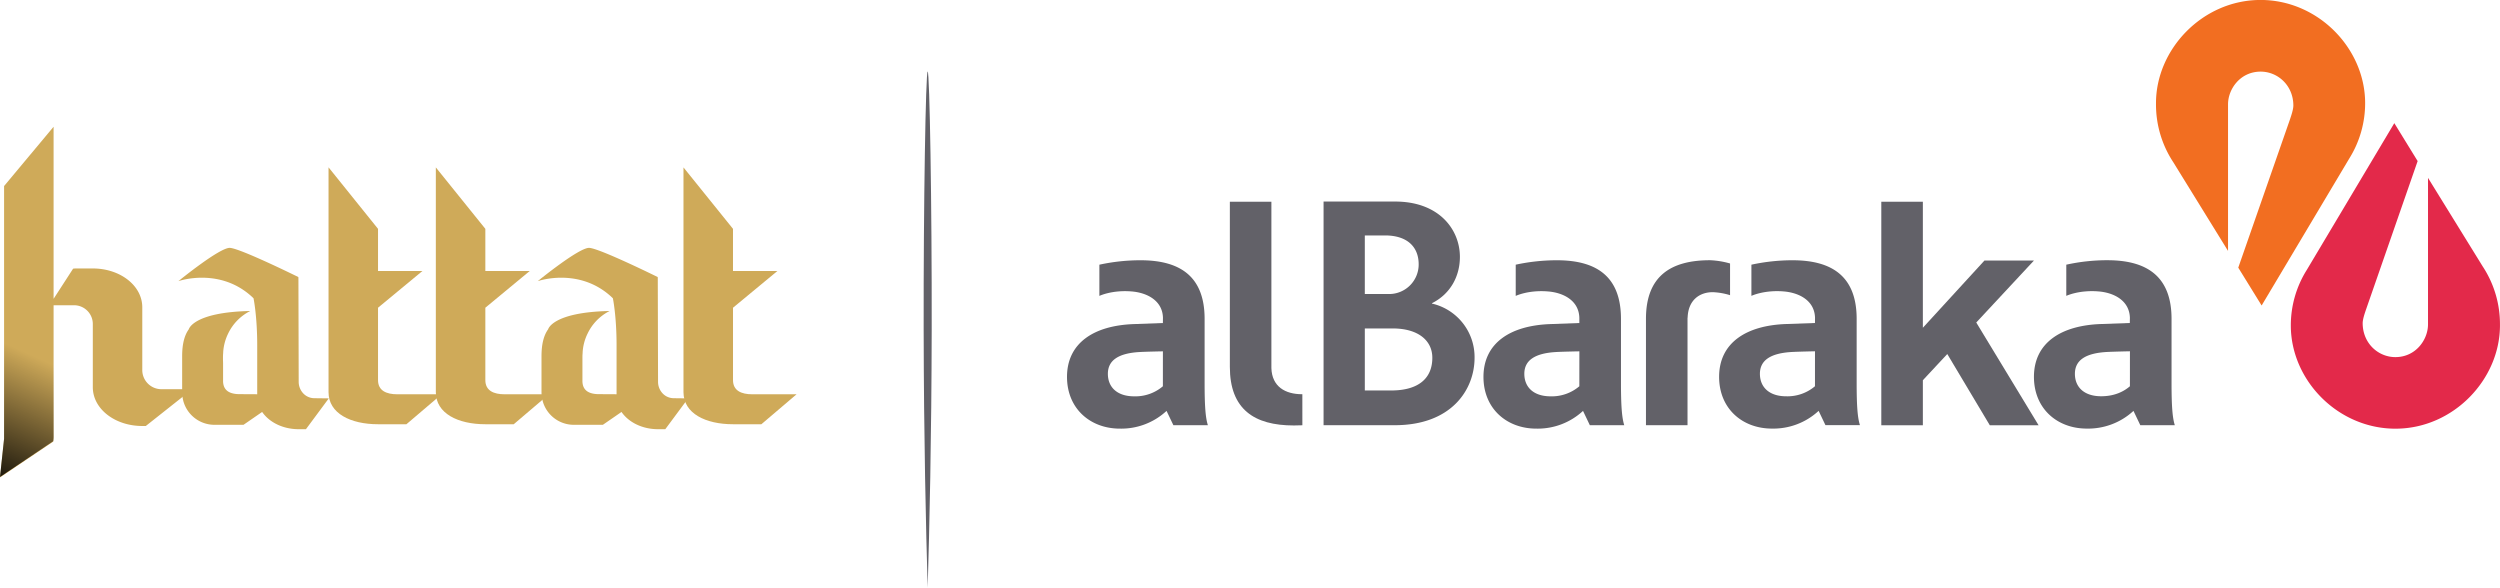
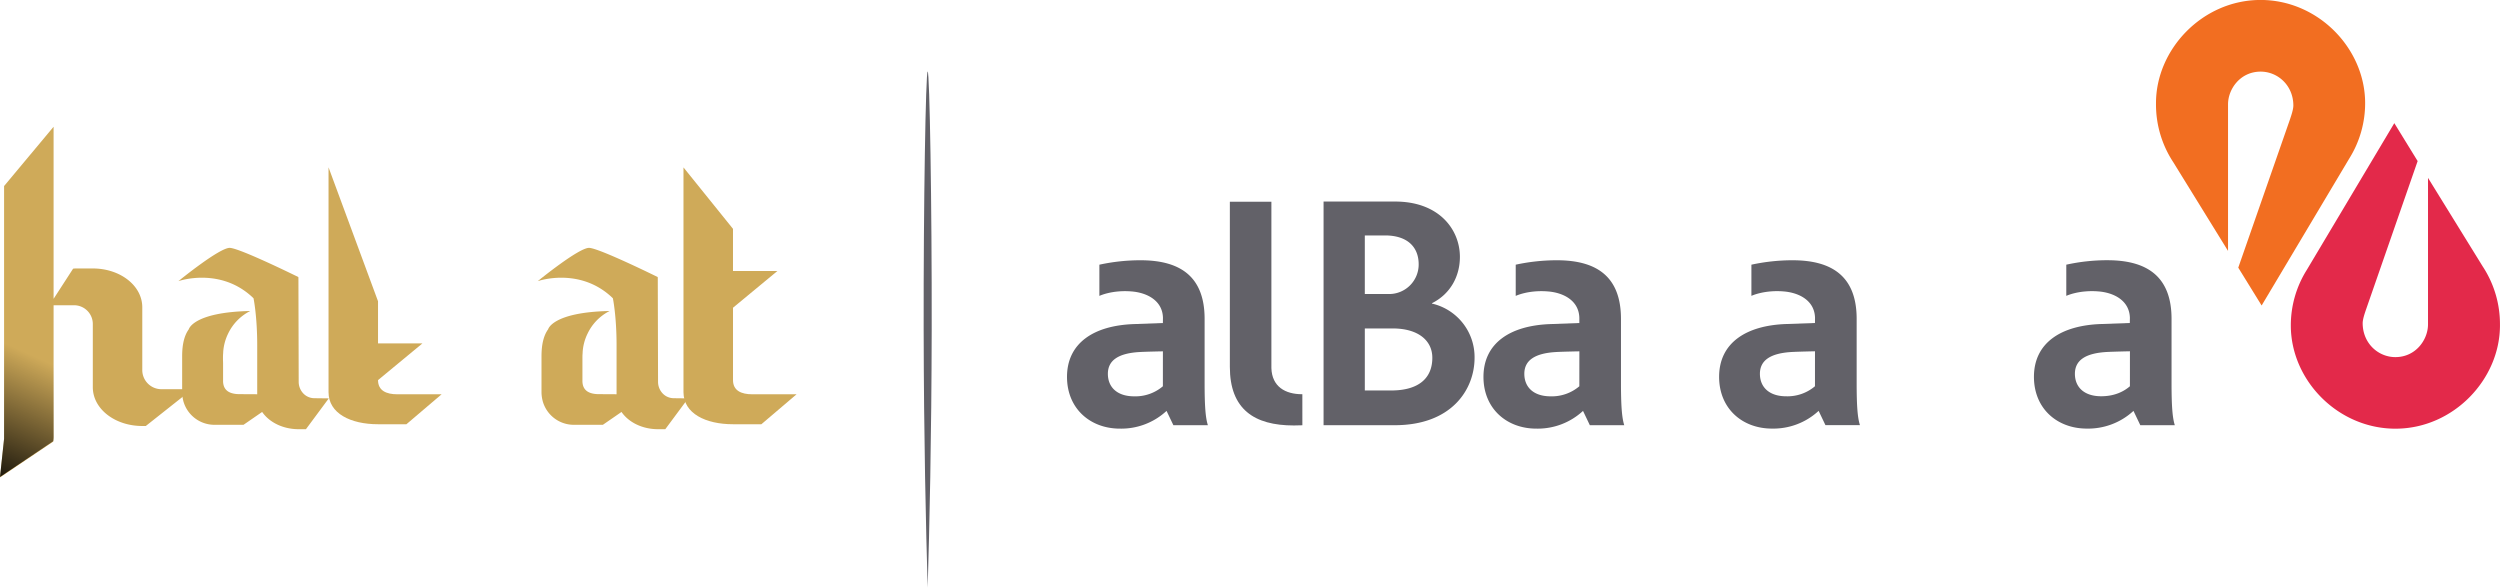
<svg xmlns="http://www.w3.org/2000/svg" viewBox="0 0 1304.28 306.51">
  <defs>
    <style>.cls-1{fill:none;}.cls-2{fill:#e3294a;}.cls-3{fill:#f26e21;}.cls-4{fill:#626168;}.cls-5{fill:#cfaa59;}.cls-6{clip-path:url(#clip-path);}.cls-7{fill:url(#linear-gradient);}</style>
    <clipPath id="clip-path" transform="translate(-313.2 -386.75)">
      <rect class="cls-1" x="302.52" y="449.23" width="38.66" height="190.17" />
    </clipPath>
    <linearGradient id="linear-gradient" x1="323.52" y1="569.24" x2="292.41" y2="638.23" gradientUnits="userSpaceOnUse">
      <stop offset="0" stop-opacity="0" />
      <stop offset="1" />
    </linearGradient>
  </defs>
  <g id="Layer_7" data-name="Layer 7">
    <path class="cls-2" d="M1608.61,526l-28.69-46.45V556c0,7.88-6.29,17-16.93,17.06-8.91.06-17.1-7.07-17.16-17.66,0-2.15,1.11-5.27,1.76-7.2l26.92-77.41L1562.34,451l-45.68,76.6h0a54.37,54.37,0,0,0-8.31,29.22c.14,28.48,24.71,53.72,54.83,53.58s54.42-25.85,54.28-54.15a54.78,54.78,0,0,0-8.87-30.3" transform="translate(-313.2 -386.75)" />
    <path class="cls-3" d="M1446.91,471.19l28.68,46.46V441.18c0-7.9,6.29-17,16.9-17.06,8.92-.07,17.13,7.07,17.18,17.64,0,2.15-1.11,5.29-1.74,7.21l-27,77.42,12.19,19.74,45.68-76.61,0,0a54.41,54.41,0,0,0,8.32-29.23c-.15-28.47-24.72-53.72-54.84-53.56s-54.43,25.84-54.27,54.13a54.66,54.66,0,0,0,8.88,30.31" transform="translate(-313.2 -386.75)" />
-     <path class="cls-4" d="M1215.79,540.75V524.21a44.21,44.21,0,0,0-10.42-1.7c-20.82,0-33.45,8.53-33.45,30.59v55.48h21.68V552.52h.06c.25-9,6-13.34,13.13-13.34a35,35,0,0,1,9,1.57" transform="translate(-313.2 -386.75)" />
    <path class="cls-4" d="M1040.9,608.58h-37.18V491.9h37.34c23,0,33.79,14.66,33.79,28.88,0,10.15-5,19.36-14.57,24.15v.2a28.63,28.63,0,0,1,22.22,28.27c0,16.7-12.11,35.18-41.6,35.18m-5.17-99h-10.49v30.57h12.81a15.42,15.42,0,0,0,15.29-15.48c0-8.89-5.69-15.09-17.61-15.09m4.09,48.53h-14.58v32.36h13.69c14.41,0,21.53-6.4,21.53-17.06,0-9.07-7.48-15.3-20.64-15.3" transform="translate(-313.2 -386.75)" />
    <path class="cls-4" d="M992.66,608.62c-1.45.07-2.92.1-4.42.1-20.8,0-33.41-8.52-33.41-30.57V492H976.5v86.78h0c.29,9.71,7.27,13.64,16,13.64h.15Z" transform="translate(-313.2 -386.75)" />
-     <polygon class="cls-4" points="981.5 105.25 1003.18 105.25 1003.18 171 1035.31 135.93 1061.13 135.93 1031.04 168.26 1063.56 221.87 1038.11 221.87 1015.92 184.7 1003.18 198.37 1003.18 221.87 981.5 221.87 981.5 105.25" />
    <path class="cls-4" d="M1424.35,555.26l-14.81.53c-21.52.7-35.21,10.13-35.21,27.56,0,16.56,12.1,27,27.58,27a34.82,34.82,0,0,0,24.35-9.24l3.56,7.46h18c-1.24-3.92-1.7-10.13-1.7-22.23V553.11c0-22-12.64-30.6-33.45-30.6a99.06,99.06,0,0,0-21.46,2.33v16.27s6.58-3.17,16.85-2.32c8,.65,16.07,4.73,16.33,13.74Zm.05,33c-2.87,2.48-7.64,5.22-15,5.22-8.9,0-13.7-4.77-13.7-11.71,0-7.12,5.58-10.77,16.71-11.39,3.62-.19,12-.36,12-.36Z" transform="translate(-313.2 -386.75)" />
    <path class="cls-4" d="M1260.09,555.26l-14.81.53c-21.5.7-35.2,10.13-35.2,27.56,0,16.56,12.1,27,27.57,27a34.76,34.76,0,0,0,24.35-9.25l3.56,7.46h18c-1.27-3.92-1.72-10.13-1.72-22.23V553.11c0-22-12.63-30.58-33.44-30.58a101.65,101.65,0,0,0-21.47,2.31v16.27s6.6-3.17,16.86-2.32c8.06.66,16.08,4.75,16.33,13.74Zm0,33a22.18,22.18,0,0,1-15,5.24c-8.91,0-13.72-4.79-13.72-11.73,0-7.1,5.59-10.77,16.73-11.39,3.62-.19,12-.36,12-.36Z" transform="translate(-313.2 -386.75)" />
    <path class="cls-4" d="M1137.16,555.27l-14.8.55c-21.52.68-35.22,10.12-35.22,27.55,0,16.54,12.1,27,27.58,27a34.8,34.8,0,0,0,24.36-9.25l3.56,7.47h17.95c-1.24-3.91-1.71-10.13-1.71-22.24V553.13c0-22.06-12.63-30.6-33.44-30.6a101.65,101.65,0,0,0-21.47,2.31v16.29s6.59-3.19,16.86-2.33c8.05.65,16.08,4.74,16.33,13.73Zm0,33a22.18,22.18,0,0,1-15,5.25c-8.9,0-13.7-4.8-13.7-11.74,0-7.1,5.57-10.77,16.72-11.38,3.61-.2,12-.35,12-.35Z" transform="translate(-313.2 -386.75)" />
    <path class="cls-4" d="M919.89,555.27l-14.81.55c-21.51.68-35.21,10.12-35.21,27.55,0,16.54,12.12,27,27.58,27a34.76,34.76,0,0,0,24.35-9.25l3.57,7.47h18c-1.26-3.91-1.71-10.13-1.71-22.24V553.13c0-22.06-12.64-30.6-33.45-30.6a101.23,101.23,0,0,0-21.45,2.31v16.29s6.57-3.19,16.85-2.33c8,.65,16.08,4.74,16.32,13.73Zm0,33a22.1,22.1,0,0,1-15,5.25c-8.9,0-13.7-4.8-13.7-11.74,0-7.1,5.57-10.77,16.71-11.38,3.6-.2,12-.35,12-.35Z" transform="translate(-313.2 -386.75)" />
    <path class="cls-4" d="M799.28,558.66c-.1,57-1.18,103.61-2.1,134.59-.92-31-2-77.63-2.1-134.59-.11-64.71,1.07-134.6,2.1-134.6S799.39,494,799.28,558.66Z" transform="translate(-313.2 -386.75)" />
-     <path class="cls-5" d="M510.42,585.06V547.29l23.16-19.15H510.42v-22L484.6,474.05V591.34c0,11.13,11.57,16.74,25.82,16.74h14.81l18.36-15.63H520.44C514.88,592.45,510.42,590.63,510.42,585.06Z" transform="translate(-313.2 -386.75)" />
-     <path class="cls-5" d="M566.41,585.06V547.29l23.15-19.15H566.41v-22l-25.83-32.05V591.34c0,11.13,11.58,16.74,25.83,16.74h14.81l18.36-15.63H576.42C570.86,592.45,566.41,590.63,566.41,585.06Z" transform="translate(-313.2 -386.75)" />
+     <path class="cls-5" d="M510.42,585.06l23.16-19.15H510.42v-22L484.6,474.05V591.34c0,11.13,11.57,16.74,25.82,16.74h14.81l18.36-15.63H520.44C514.88,592.45,510.42,590.63,510.42,585.06Z" transform="translate(-313.2 -386.75)" />
    <path class="cls-5" d="M705.62,592.45c-5.56,0-10-1.82-10-7.39V547.29l23.15-19.15H695.61v-22l-25.83-32.05V591.34c0,11.13,11.58,16.74,25.83,16.74h14.81l18.36-15.63Z" transform="translate(-313.2 -386.75)" />
    <path class="cls-5" d="M397.26,589.8H412V591l-22.74,18h-1.81c-14.25,0-25.83-8.9-25.83-20.26V556a9.79,9.79,0,0,0-9.8-10H341.16v68.69a15.16,15.16,0,0,1-.19,2.44l-27.77,18.7,2.13-20V483.81l25.83-30.94v89.78l10.18-15.73,0,0a11.72,11.72,0,0,1,1.57-.11h8.69c14.25,0,25.83,8.91,25.83,20.26v32.51A10,10,0,0,0,397.26,589.8Z" transform="translate(-313.2 -386.75)" />
    <path class="cls-5" d="M477.26,594.5a8,8,0,0,1-6.35-3.1,8.84,8.84,0,0,1-1.88-5.5l-.14-54,0-.27v-.12l0,0v0h0l-.1-.25s-30.37-15-35.69-15.19-26.81,17.34-26.81,17.34l1.72-.49c5.44-1.38,22.8-4.36,37,9l.47.47c0,.18,1.91,9.07,1.91,24.61v25.43l-9.19-.05c-6.77,0-8.73-3.2-8.62-7.26,0-.44,0-.89,0-1.34v-7.47c0-.73-.05-1.45-.05-2.15a.56.56,0,0,1,0-.13c0-1.08,0-2.13.11-3.15,0-.13,0-.25,0-.39h0a25.79,25.79,0,0,1,2.65-9.85h0A25.46,25.46,0,0,1,443.76,549c-29.88.63-32.06,9.53-32.06,9.53h0c-2.2,3.06-3.47,7.49-3.47,14.1v18.75a17.47,17.47,0,0,0,.21,2.62h0a15.27,15.27,0,0,0,.34,1.7h0l.06.27v0h0a16.87,16.87,0,0,0,16.19,12.41h14.21c.33,0,.65,0,1,0l9.72-6.71c3.74,5.41,10.84,9,19.07,9h3.78l11.92-16.08Z" transform="translate(-313.2 -386.75)" />
    <path class="cls-5" d="M664.74,594.5a8,8,0,0,1-6.35-3.1,8.84,8.84,0,0,1-1.88-5.5l-.14-54,0-.27v-.12l0,0v0h0l-.1-.25s-30.37-15-35.69-15.19-26.81,17.34-26.81,17.34l1.72-.49c5.44-1.38,22.8-4.36,37,9l.47.47c0,.18,1.91,9.07,1.91,24.61v25.43l-9.19-.05c-6.77,0-8.73-3.2-8.62-7.26,0-.44,0-.89,0-1.34v-7.47c0-.73,0-1.45,0-2.15a.56.56,0,0,1,0-.13c0-1.08,0-2.13.11-3.15,0-.13,0-.25,0-.39h0a25.62,25.62,0,0,1,2.65-9.85h0A25.46,25.46,0,0,1,631.24,549c-29.88.63-32.06,9.53-32.06,9.53h0c-2.2,3.06-3.47,7.49-3.47,14.1v18.75a17.47,17.47,0,0,0,.21,2.62h0a15.27,15.27,0,0,0,.34,1.7h0l.06.27v0h0a16.86,16.86,0,0,0,16.19,12.41h14.21c.32,0,.65,0,1,0l9.72-6.71c3.74,5.41,10.84,9,19.07,9h3.78l11.92-16.08Z" transform="translate(-313.2 -386.75)" />
    <g class="cls-6">
      <path class="cls-7" d="M361.64,588.48V555.76a9.79,9.79,0,0,0-9.8-10H341.16v68.69a15.16,15.16,0,0,1-.19,2.44l-27.77,18.7,2.13-20V483.61l25.83-30.94v89.78l10.18-15.73,0,0a11.72,11.72,0,0,1,1.57-.11" transform="translate(-313.2 -386.75)" />
    </g>
  </g>
</svg>